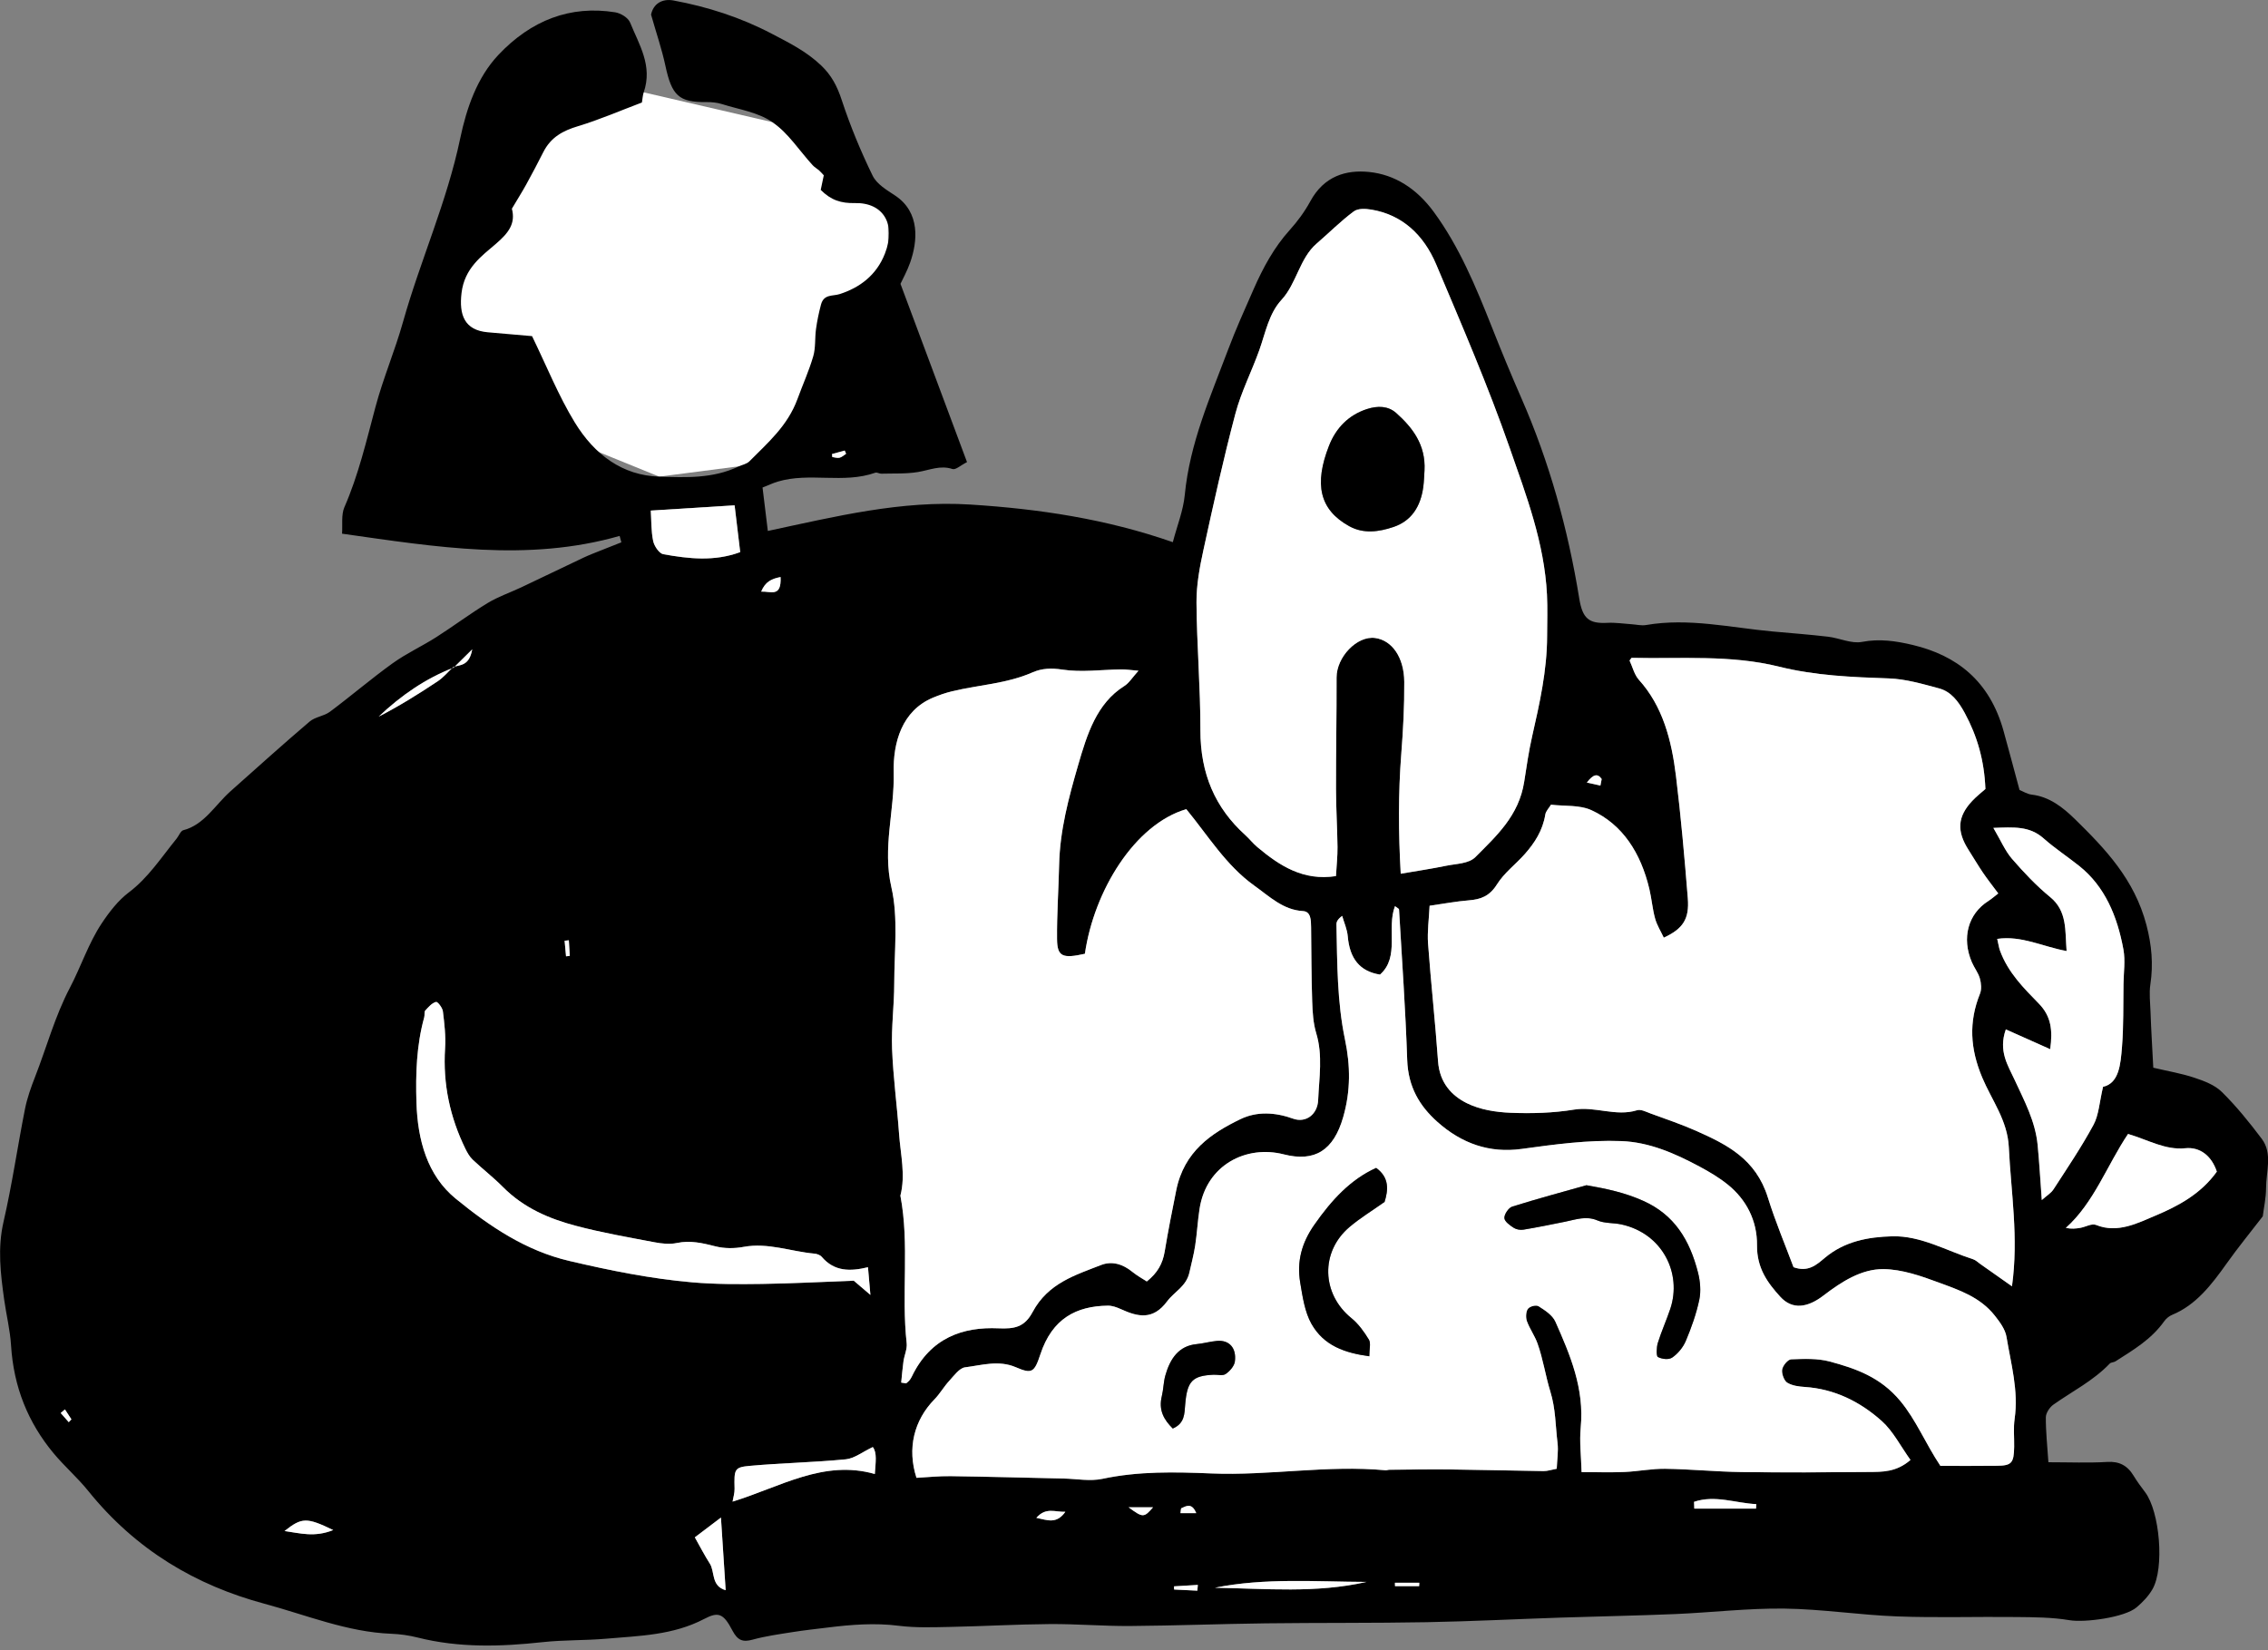
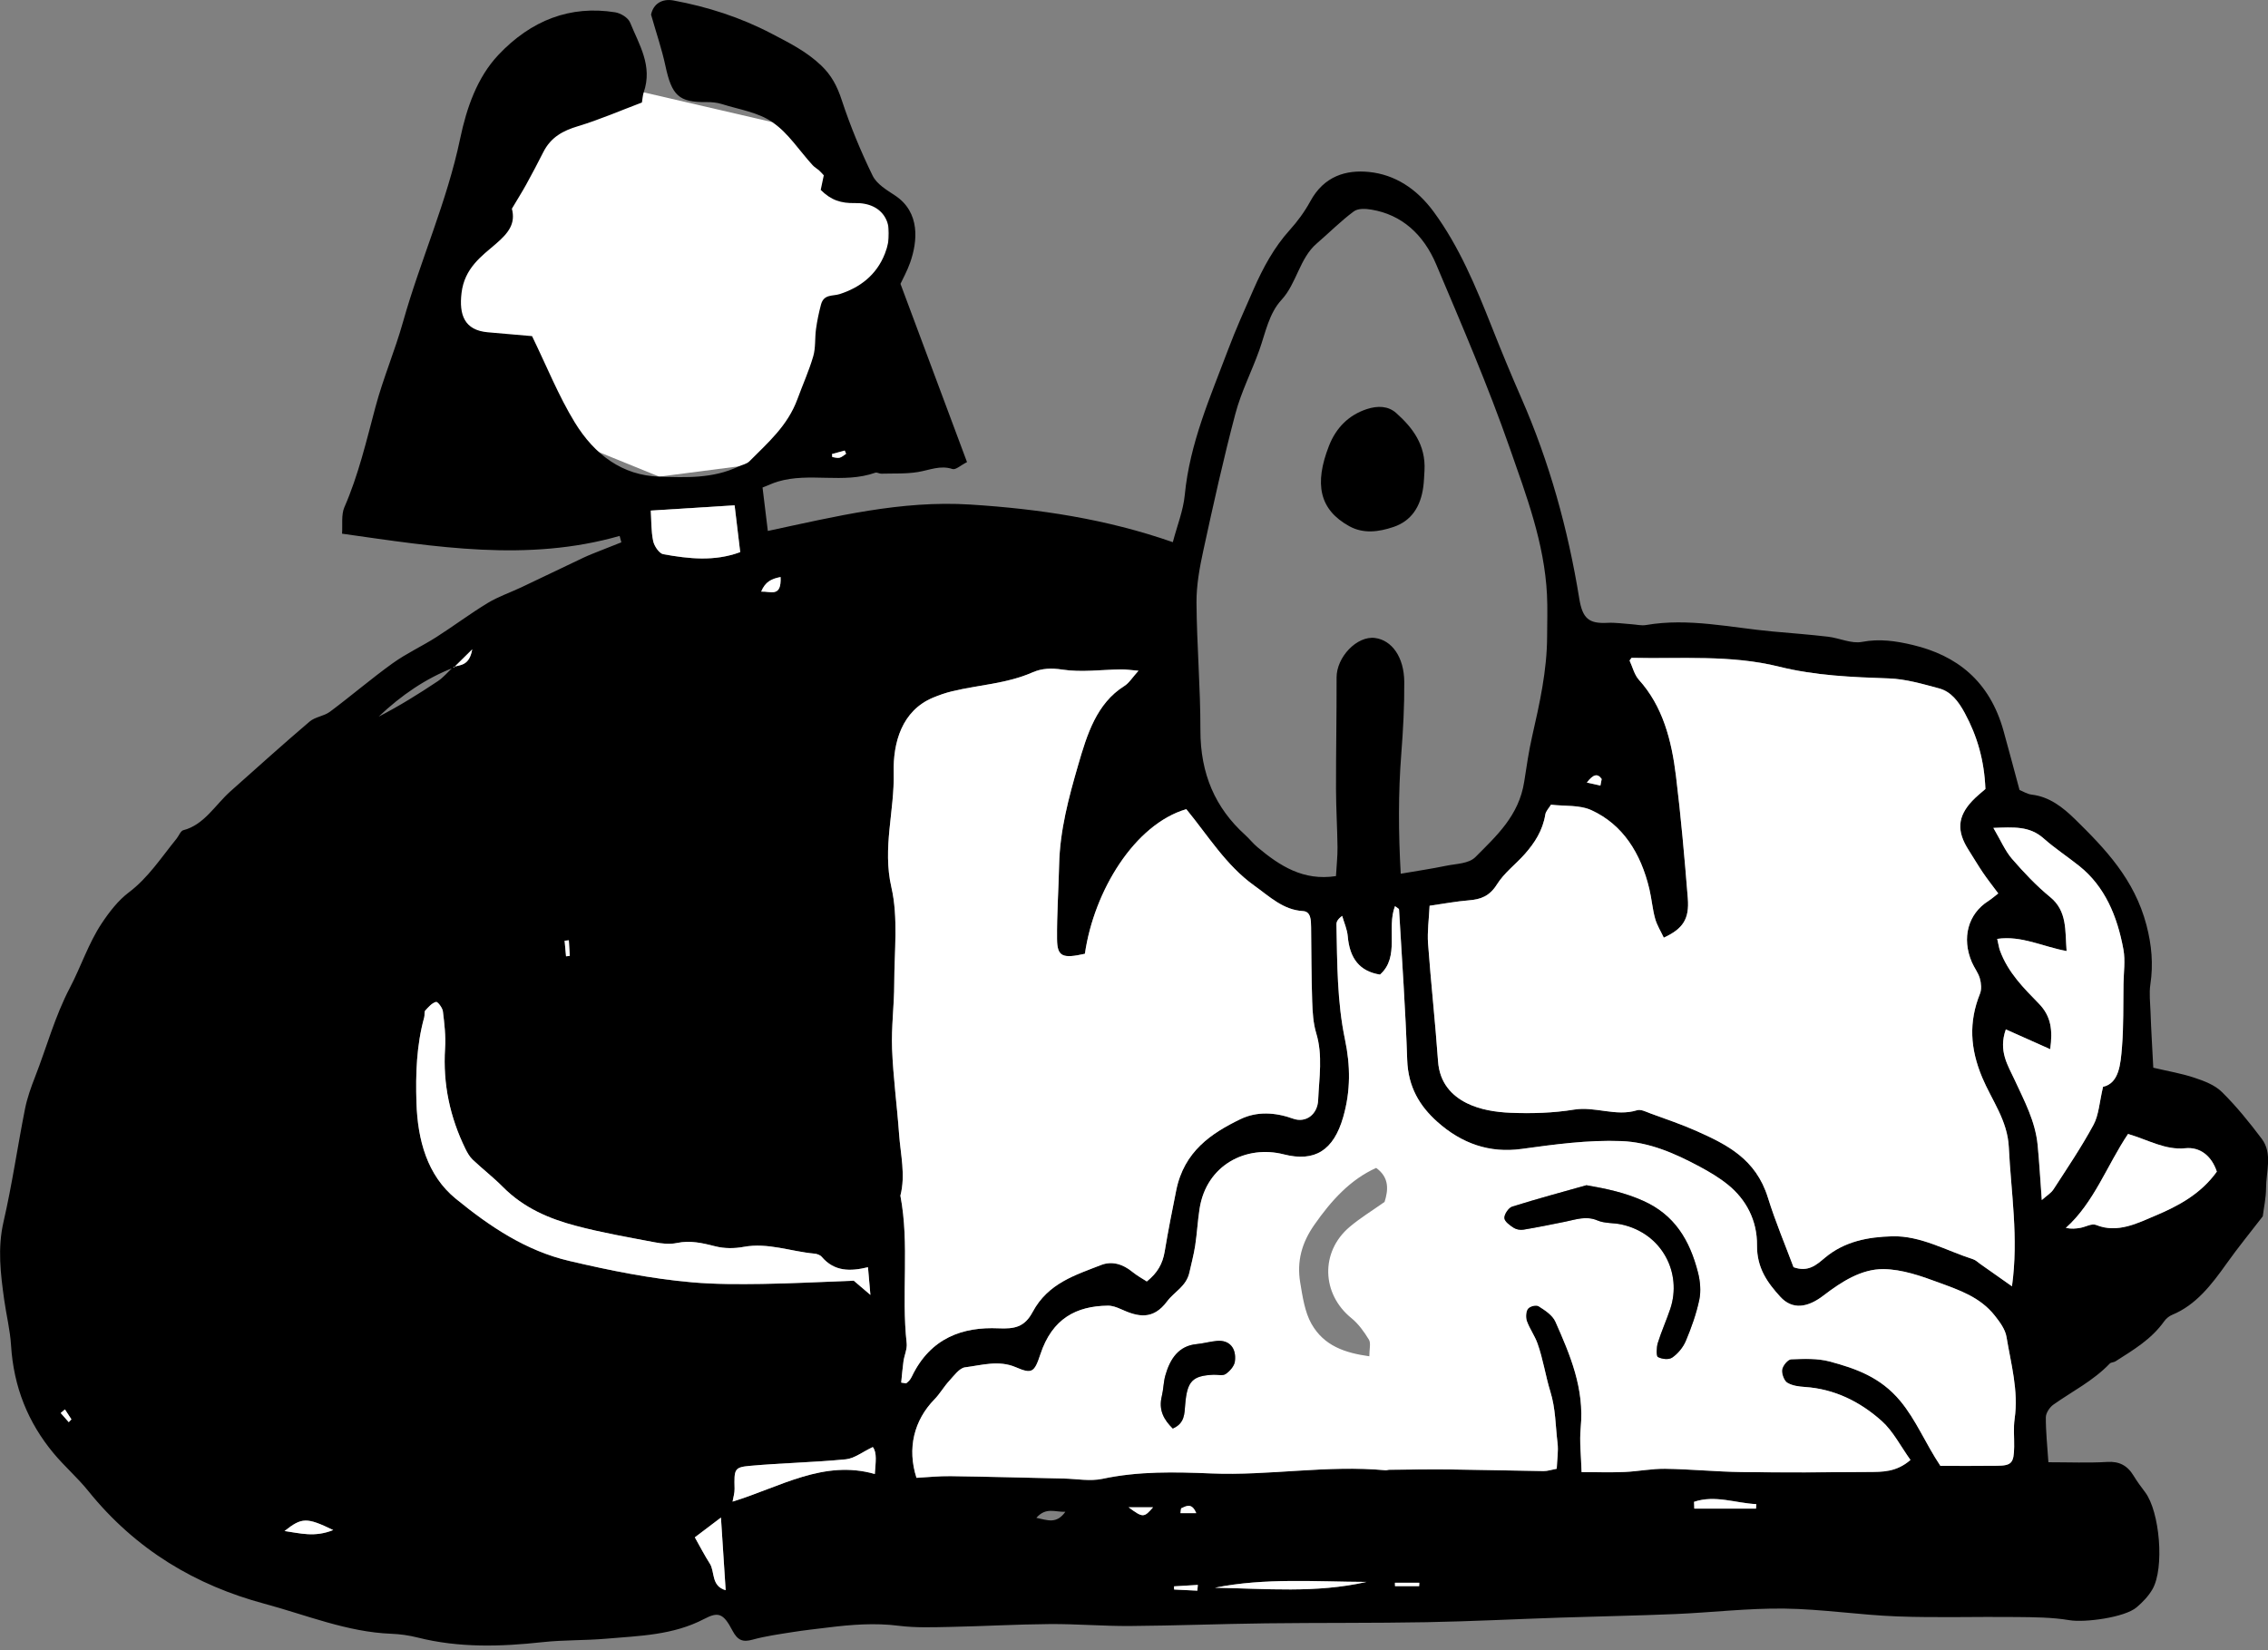
<svg xmlns="http://www.w3.org/2000/svg" id="Capa_1" x="0px" y="0px" viewBox="0 0 151.325 110.117" style="enable-background:new 0 0 151.325 110.117;" xml:space="preserve">
  <rect x="0" y="0" width="151.325" height="110.117" fill="#808080" stroke="none" />
  <style type="text/css">	.st0{fill:#FFFFFF;}</style>
  <g>
    <polygon class="st0" points="39.507,4.713 33.581,9.534 30.874,16.863 28.387,22.391 36.174,28.628 43.981,31.805    53.656,30.555 59.25,22.263 59.25,13.941 51.542,8.153 42.949,6.163  " />
    <g>
      <path d="M41.343,35.762c-6.143,1.756-12.25,0.737-18.521-0.15c0.043-0.588-0.062-1.266,0.156-1.765    c0.937-2.142,1.468-4.425,2.075-6.694c0.513-1.918,1.295-3.743,1.832-5.654c1.161-4.129,2.93-8.006,3.819-12.256    c0.427-2.042,1.136-4.082,2.549-5.579c2.181-2.312,4.794-3.322,7.788-2.844c0.365,0.058,0.866,0.351,1.003,0.69    c0.594,1.464,1.519,2.878,0.905,4.654c-0.065,0.186-0.073,0.398-0.12,0.676    c-1.421,0.536-2.827,1.147-4.275,1.584c-0.978,0.295-1.794,0.715-2.309,1.735    c-0.363,0.719-0.738,1.431-1.125,2.134c-0.28,0.508-0.588,0.995-0.967,1.634    c0.259,0.982-0.213,1.61-1.058,2.336c-0.96,0.825-2.104,1.627-2.301,3.287c-0.172,1.451,0.184,2.486,1.753,2.623    c0.984,0.086,1.969,0.171,2.952,0.257c0.972,1.996,1.768,3.988,2.85,5.757c1.324,2.164,3.183,3.539,5.635,3.619    c1.792,0.059,3.58,0.134,5.283-0.672c0.249-0.118,0.551-0.165,0.741-0.356c1.22-1.231,2.547-2.363,3.202-4.154    c0.348-0.954,0.769-1.879,1.053-2.855c0.165-0.566,0.099-1.213,0.183-1.816c0.076-0.549,0.19-1.095,0.332-1.627    c0.191-0.716,0.781-0.551,1.251-0.703c1.324-0.426,2.45-1.251,3.014-2.699c0.768-1.97-0.108-3.413-1.999-3.373    c-0.918,0.019-1.588-0.183-2.284-0.879c0.062-0.297,0.132-0.629,0.205-0.974    c-0.103-0.109-0.196-0.222-0.302-0.315c-0.144-0.128-0.315-0.221-0.445-0.363    c-0.884-0.97-1.646-2.163-2.672-2.865c-0.978-0.669-2.226-0.846-3.363-1.206    c-0.336-0.106-0.7-0.141-1.05-0.137c-1.837,0.021-2.309-0.428-2.737-2.428    c-0.234-1.095-0.599-2.154-0.956-3.409c0.15-0.722,0.739-1.084,1.494-0.944    c2.263,0.42,4.462,1.121,6.547,2.213c1.151,0.603,2.312,1.173,3.311,2.126c0.678,0.647,1.061,1.364,1.367,2.297    c0.57,1.733,1.27,3.426,2.06,5.046c0.282,0.58,0.947,0.966,1.496,1.329c1.707,1.127,1.505,3.08,1.012,4.479    c-0.201,0.57-0.496,1.097-0.645,1.42c1.502,4.025,2.952,7.909,4.439,11.894    c-0.432,0.218-0.754,0.535-0.973,0.462c-0.808-0.269-1.528,0.073-2.291,0.199    c-0.805,0.134-1.634,0.089-2.453,0.112c-0.135,0.004-0.288-0.105-0.405-0.064    c-2.134,0.754-4.379-0.047-6.517,0.596c-0.3,0.09-0.59,0.229-1.004,0.392    c0.13,1.068,0.253,2.076,0.353,2.898c4.512-0.964,8.903-2.054,13.512-1.762    c4.567,0.289,9.046,0.953,13.51,2.51c0.288-1.102,0.696-2.107,0.797-3.15    c0.335-3.473,1.704-6.533,2.881-9.67c0.517-1.378,1.121-2.716,1.711-4.058c0.634-1.444,1.373-2.802,2.408-3.948    c0.519-0.575,0.999-1.227,1.379-1.925c0.918-1.688,2.393-2.106,3.912-1.953c1.715,0.173,3.178,1.101,4.33,2.675    c1.689,2.306,2.792,4.957,3.858,7.649c0.634,1.603,1.291,3.196,1.98,4.769c1.863,4.25,3.108,8.721,3.863,13.377    c0.218,1.346,0.655,1.681,1.881,1.617c0.537-0.028,1.079,0.059,1.619,0.094c0.319,0.021,0.647,0.105,0.956,0.052    c2.844-0.491,5.639,0.174,8.451,0.431c1.232,0.112,2.467,0.204,3.697,0.349c0.761,0.089,1.547,0.482,2.263,0.345    c1.175-0.226,2.287-0.057,3.399,0.209c2.902,0.696,5.107,2.373,6.041,5.728c0.356,1.278,0.694,2.562,1.068,3.946    c0.226,0.089,0.515,0.274,0.817,0.31c1.155,0.137,2.047,0.817,2.89,1.644c2.019,1.981,3.958,4.003,4.76,7.056    c0.349,1.329,0.467,2.612,0.261,3.972c-0.089,0.587-0.008,1.209,0.011,1.814    c0.019,0.615,0.053,1.229,0.084,1.843c0.03,0.604,0.064,1.208,0.101,1.893c0.983,0.232,1.881,0.38,2.742,0.668    c0.647,0.216,1.353,0.475,1.843,0.959c0.958,0.945,1.827,2.021,2.653,3.118    c0.737,0.98,0.287,2.186,0.286,3.293c-0.001,0.642-0.145,1.283-0.218,1.877    c-0.8,1.04-1.644,2.07-2.42,3.162c-1.006,1.417-2.046,2.761-3.618,3.409    c-0.198,0.082-0.4,0.238-0.531,0.422c-0.873,1.232-2.085,1.931-3.262,2.687    c-0.116,0.074-0.291,0.056-0.382,0.151c-1.115,1.16-2.498,1.845-3.762,2.74    c-0.237,0.168-0.498,0.552-0.5,0.839c-0.006,0.961,0.1,1.923,0.171,3.002c1.394,0,2.666,0.055,3.931-0.02    c0.776-0.046,1.328,0.216,1.757,0.925c0.231,0.382,0.497,0.739,0.764,1.092c0.982,1.299,1.302,5.065,0.492,6.477    c-0.267,0.465-0.658,0.866-1.054,1.205c-0.801,0.686-3.473,1.031-4.478,0.862    c-1.167-0.196-2.365-0.199-3.55-0.212c-2.651-0.031-5.303,0.058-7.952-0.041    c-2.513-0.094-5.02-0.49-7.531-0.522c-2.423-0.03-4.848,0.262-7.274,0.365    c-2.551,0.108-5.104,0.152-7.656,0.237c-2.977,0.099-5.953,0.252-8.93,0.306    c-3.575,0.065-7.151,0.032-10.726,0.076c-3.02,0.037-6.04,0.156-9.061,0.178    c-1.784,0.013-3.569-0.142-5.354-0.129c-2.216,0.016-4.43,0.146-6.646,0.19    c-1.145,0.023-2.302,0.067-3.436-0.076c-1.602-0.203-3.181-0.078-4.766,0.12c-0.77,0.096-1.541,0.177-2.308,0.299    c-0.9,0.143-1.808,0.267-2.689,0.509c-0.634,0.174-0.988,0.059-1.34-0.616    c-0.595-1.14-0.934-1.265-1.877-0.77c-2.087,1.094-4.331,1.127-6.55,1.321    c-1.409,0.123-2.83,0.075-4.235,0.229c-2.794,0.305-5.571,0.389-8.334-0.307    c-0.579-0.146-1.178-0.23-1.77-0.253c-2.926-0.112-5.665-1.252-8.466-2.006    c-4.539-1.222-8.554-3.56-11.754-7.534c-0.711-0.882-1.576-1.627-2.311-2.512    c-1.689-2.035-2.659-4.4-2.832-7.2c-0.063-1.017-0.315-2.018-0.456-3.03c-0.241-1.732-0.454-3.435-0.044-5.213    c0.571-2.479,0.934-5.018,1.43-7.52c0.146-0.736,0.403-1.452,0.674-2.146c0.773-1.98,1.325-4.047,2.324-5.949    c0.731-1.393,1.242-2.969,2.115-4.285c0.514-0.775,1.114-1.548,1.819-2.078c1.286-0.966,2.168-2.336,3.181-3.581    c0.154-0.19,0.272-0.521,0.45-0.566c1.392-0.354,2.128-1.69,3.149-2.598c1.752-1.559,3.495-3.132,5.276-4.649    c0.382-0.325,0.954-0.356,1.359-0.658c1.411-1.052,2.76-2.211,4.185-3.235c0.92-0.661,1.948-1.13,2.901-1.737    c1.156-0.737,2.264-1.571,3.433-2.28c0.712-0.432,1.502-0.697,2.252-1.052c1.384-0.655,2.763-1.324,4.147-1.978    c0.378-0.178,0.767-0.324,1.153-0.48c0.457-0.184,0.916-0.362,1.374-0.543    C41.415,36.046,41.379,35.904,41.343,35.762z M30.274,44.549c-1.862,0.717-3.509,1.85-5.009,3.272    c1.361-0.7,2.667-1.512,3.95-2.368c0.375-0.251,0.685-0.627,1.026-0.946c0.467-0.15,1.067-0.058,1.268-1.176    C30.969,43.863,30.622,44.206,30.274,44.549z M129.466,97.816c1.135,0,2.46,0.012,3.784-0.004    c0.973-0.012,1.119-0.188,1.138-1.266c0.011-0.621-0.058-1.254,0.03-1.86c0.272-1.887-0.244-3.669-0.541-5.472    c-0.084-0.511-0.452-1.002-0.776-1.414c-0.988-1.255-2.389-1.713-3.725-2.208    c-1.201-0.446-2.471-0.891-3.713-0.903c-1.457-0.014-2.783,0.832-3.994,1.76c-1.07,0.821-2.083,0.969-2.888,0.083    c-0.829-0.912-1.567-1.895-1.551-3.434c0.018-1.655-0.725-3.057-1.937-4.038    c-0.587-0.476-1.241-0.862-1.896-1.213c-1.656-0.888-3.354-1.632-5.226-1.702c-2.235-0.084-4.447,0.223-6.655,0.525    c-2.121,0.29-3.98-0.347-5.624-1.817c-1.17-1.046-1.942-2.32-2.002-4.131    c-0.111-3.348-0.35-6.69-0.545-10.034c-0.003-0.052-0.115-0.096-0.271-0.218    c-0.573,1.475,0.341,3.388-1,4.566c-1.361-0.219-2.025-1.081-2.151-2.562    c-0.039-0.462-0.243-0.905-0.372-1.357c-0.303,0.223-0.386,0.401-0.382,0.577    c0.054,2.571,0.041,5.153,0.57,7.673c0.367,1.748,0.382,3.428-0.119,5.175c-0.637,2.223-1.893,3.019-3.967,2.489    c-2.494-0.638-5.164,0.695-5.618,3.639c-0.125,0.812-0.168,1.641-0.292,2.454    c-0.091,0.602-0.252,1.19-0.383,1.784c-0.207,0.94-1.009,1.286-1.491,1.935    c-0.946,1.272-1.953,1.032-3.071,0.522c-0.278-0.127-0.588-0.241-0.882-0.237    c-2.092,0.026-3.714,0.852-4.502,3.249c-0.406,1.237-0.578,1.311-1.642,0.857    c-1.146-0.489-2.265-0.132-3.381,0.008c-0.379,0.048-0.734,0.553-1.056,0.901    c-0.353,0.382-0.624,0.864-0.986,1.234c-1.367,1.398-1.835,3.278-1.201,5.239    c0.735-0.039,1.502-0.122,2.269-0.112c2.517,0.035,5.033,0.104,7.55,0.159c0.865,0.019,1.757,0.197,2.59,0.019    c2.41-0.513,4.823-0.46,7.252-0.359c3.877,0.161,7.743-0.574,11.625-0.212c0.09,0.008,0.182-0.033,0.273-0.033    c1.327-0.01,2.653-0.037,3.979-0.022c2.101,0.024,4.202,0.082,6.303,0.11c0.262,0.004,0.525-0.09,0.878-0.156    c0.024-0.606,0.12-1.177,0.053-1.723c-0.14-1.142-0.12-2.27-0.482-3.437    c-0.316-1.02-0.482-2.171-0.859-3.215c-0.186-0.516-0.519-0.966-0.705-1.482    c-0.085-0.235-0.061-0.653,0.075-0.819c0.14-0.171,0.545-0.272,0.714-0.164    c0.419,0.267,0.922,0.585,1.121,1.035c0.979,2.214,1.935,4.444,1.683,7.059c-0.091,0.948,0.031,1.923,0.058,2.971    c1.05,0,1.96,0.031,2.866-0.009c0.909-0.04,1.816-0.226,2.722-0.213c1.693,0.025,3.385,0.196,5.078,0.218    c2.833,0.038,5.666,0.021,8.499-0.004c0.901-0.008,1.831,0.02,2.78-0.803    c-0.647-0.901-1.157-1.917-1.908-2.59c-1.479-1.327-3.196-2.151-5.13-2.28    c-0.404-0.027-0.844-0.079-1.187-0.288c-0.205-0.125-0.384-0.607-0.337-0.875    c0.048-0.273,0.382-0.674,0.601-0.682c0.861-0.032,1.756-0.074,2.584,0.149c1.724,0.465,3.373,1.036,4.695,2.627    C127.852,94.763,128.455,96.294,129.466,97.816z M108.728,44.077c0.191,0.407,0.318,0.946,0.621,1.281    c1.599,1.769,2.184,4.037,2.475,6.412c0.333,2.711,0.572,5.438,0.791,8.164c0.112,1.387-0.318,2.039-1.602,2.635    c-0.193-0.412-0.452-0.82-0.579-1.274c-0.178-0.638-0.229-1.319-0.383-1.968    c-0.573-2.417-1.787-4.309-3.86-5.262c-0.801-0.368-1.774-0.258-2.704-0.37    c-0.14,0.233-0.342,0.427-0.379,0.655c-0.174,1.073-0.714,1.897-1.367,2.636c-0.611,0.691-1.372,1.25-1.862,2.031    c-0.497,0.792-1.089,0.997-1.857,1.059c-0.851,0.068-1.696,0.229-2.635,0.363    c-0.041,0.888-0.162,1.715-0.103,2.525c0.191,2.621,0.481,5.233,0.667,7.855    c0.102,1.447,0.922,2.298,1.918,2.793c0.888,0.441,1.935,0.602,2.92,0.642c1.409,0.058,2.841,0.016,4.234-0.211    c1.415-0.23,2.792,0.48,4.2,0.043c0.267-0.083,0.614,0.107,0.912,0.216c1.033,0.379,2.077,0.728,3.085,1.179    c1.994,0.893,3.935,1.848,4.737,4.428c0.507,1.631,1.172,3.198,1.713,4.65    c0.97,0.345,1.518-0.145,2.073-0.613c1.339-1.13,2.931-1.405,4.509-1.449c1.895-0.052,3.614,0.958,5.404,1.533    c0.17,0.054,0.316,0.203,0.471,0.312c0.661,0.465,1.322,0.932,2.117,1.492c0.453-3.257-0.066-6.27-0.211-9.29    c-0.086-1.788-1.14-3.129-1.774-4.642c-0.807-1.926-0.913-3.697-0.146-5.604c0.113-0.282,0.077-0.702-0.013-1.012    c-0.112-0.384-0.374-0.709-0.533-1.081c-0.692-1.614-0.252-3.222,1.092-4.077c0.221-0.14,0.422-0.32,0.67-0.511    c-0.38-0.512-0.716-0.936-1.022-1.386c-0.333-0.49-0.634-1.008-0.955-1.509c-0.81-1.264-0.746-2.234,0.247-3.287    c0.291-0.309,0.625-0.566,0.873-0.788c-0.075-1.906-0.547-3.533-1.379-5.07c-0.432-0.798-0.928-1.431-1.709-1.641    c-1.103-0.297-2.228-0.628-3.351-0.667c-2.458-0.085-4.911-0.184-7.317-0.782c-3.256-0.81-6.555-0.514-9.841-0.591    C108.846,43.897,108.818,43.963,108.728,44.077z M60.13,92.26c0.11,0.017,0.22,0.034,0.33,0.051    c0.071-0.063,0.149-0.118,0.211-0.191c0.063-0.074,0.119-0.16,0.162-0.251c1.248-2.618,3.434-3.338,5.782-3.231    c1.07,0.049,1.74-0.072,2.28-1.083c1.034-1.935,2.853-2.468,4.567-3.14c0.72-0.282,1.446-0.073,2.086,0.452    c0.316,0.259,0.675,0.452,0.968,0.644c0.715-0.568,1.061-1.186,1.195-2.003c0.224-1.362,0.496-2.714,0.766-4.066    c0.523-2.618,2.352-3.824,4.29-4.763c1.09-0.528,2.316-0.462,3.508-0.032c0.852,0.307,1.635-0.282,1.675-1.243    c0.062-1.483,0.322-2.972-0.129-4.458c-0.203-0.671-0.247-1.422-0.27-2.14    c-0.054-1.641-0.053-3.285-0.072-4.928c-0.006-0.479-0.009-1.053-0.545-1.083c-1.315-0.074-2.212-0.958-3.26-1.709    c-1.866-1.338-3.059-3.308-4.521-5.091c-3.45,1.01-6.161,5.457-6.766,9.649    c-1.496,0.336-1.847,0.192-1.859-0.979c-0.017-1.652,0.102-3.305,0.139-4.958    c0.051-2.305,0.64-4.482,1.265-6.641c0.598-2.064,1.235-4.128,3.086-5.291c0.318-0.2,0.547-0.581,0.943-1.018    c-0.533-0.043-0.846-0.093-1.159-0.089c-1.31,0.016-2.639,0.209-3.922,0.013    c-0.726-0.111-1.356-0.09-1.99,0.187c-1.727,0.757-3.574,0.83-5.358,1.259c-0.439,0.105-0.873,0.256-1.294,0.433    c-2.055,0.867-2.658,2.98-2.609,4.997c0.062,2.55-0.762,5.008-0.154,7.648c0.467,2.03,0.193,4.285,0.19,6.44    c-0.002,1.448-0.2,2.9-0.144,4.341c0.073,1.898,0.331,3.787,0.467,5.683c0.098,1.368,0.444,2.734,0.088,4.116    c0.618,3.255,0.054,6.574,0.419,9.846c0.043,0.385-0.155,0.799-0.213,1.205    C60.215,91.308,60.179,91.785,60.13,92.26z M89.138,58.461c0.041-0.718,0.11-1.327,0.103-1.935    c-0.015-1.293-0.098-2.586-0.1-3.879c-0.004-2.479,0.045-4.958,0.038-7.437    c-0.004-1.364,1.362-2.801,2.572-2.637c1.118,0.151,1.932,1.275,1.944,2.93c0.012,1.6-0.075,3.206-0.199,4.801    c-0.204,2.627-0.194,5.246-0.037,7.999c1.064-0.183,2.053-0.328,3.031-0.531c0.67-0.139,1.506-0.13,1.955-0.583    c1.383-1.395,2.898-2.748,3.252-5.022c0.158-1.015,0.304-2.037,0.531-3.034c0.499-2.194,0.992-4.385,0.998-6.671    c0.003-0.927,0.037-1.856-0.009-2.78c-0.174-3.459-1.382-6.622-2.477-9.764    c-1.454-4.171-3.201-8.216-4.912-12.268c-0.85-2.013-2.302-3.324-4.318-3.661    c-0.389-0.065-0.892-0.099-1.187,0.12c-0.868,0.645-1.65,1.435-2.479,2.148    c-1.129,0.973-1.339,2.667-2.334,3.744c-0.848,0.918-1.07,2.19-1.486,3.359c-0.507,1.425-1.207,2.778-1.595,4.239    c-0.798,3.008-1.472,6.06-2.136,9.111c-0.249,1.143-0.469,2.333-0.461,3.499    c0.02,2.838,0.266,5.675,0.261,8.512c-0.005,2.922,0.997,5.196,2.981,6.989c0.286,0.258,0.531,0.576,0.825,0.822    C85.392,57.782,86.96,58.797,89.138,58.461z M133.833,68.691c-0.512,1.446,0.142,2.404,0.588,3.372    c0.643,1.398,1.379,2.747,1.534,4.354c0.112,1.164,0.178,2.334,0.276,3.662c0.327-0.294,0.617-0.46,0.787-0.724    c0.914-1.414,1.86-2.81,2.666-4.301c0.351-0.649,0.392-1.512,0.634-2.531c1.075-0.242,1.173-1.51,1.266-2.687    c0.11-1.386,0.075-2.786,0.098-4.18c0.012-0.766,0.13-1.56-0.004-2.293c-0.407-2.228-1.24-4.216-2.953-5.58    c-0.783-0.624-1.619-1.17-2.372-1.837c-0.949-0.841-1.995-0.746-3.352-0.701    c0.492,0.835,0.787,1.537,1.241,2.062c0.792,0.915,1.63,1.803,2.546,2.552c1.155,0.945,0.991,2.244,1.099,3.603    c-1.591-0.288-3.003-1.049-4.63-0.81c0.092,0.397,0.118,0.599,0.185,0.781    c0.542,1.48,1.593,2.509,2.599,3.544c0.811,0.834,0.929,1.768,0.751,3.035    C135.756,69.549,134.818,69.131,133.833,68.691z M57.913,84.562c-1.184,0.284-2.236,0.3-3.085-0.689    c-0.113-0.131-0.322-0.201-0.493-0.217c-1.572-0.142-3.103-0.75-4.718-0.45    c-0.612,0.114-1.281,0.117-1.882-0.036c-0.859-0.22-1.682-0.412-2.574-0.223    c-0.482,0.102-1.011,0.043-1.502-0.051c-1.754-0.334-3.517-0.639-5.246-1.098    c-1.769-0.469-3.465-1.183-4.864-2.594c-0.64-0.645-1.354-1.196-2.013-1.819    c-0.202-0.191-0.358-0.464-0.487-0.729c-1.019-2.087-1.507-4.303-1.353-6.704    c0.052-0.815-0.044-1.649-0.146-2.463c-0.03-0.244-0.353-0.659-0.462-0.629    c-0.266,0.074-0.504,0.341-0.714,0.575c-0.078,0.086-0.028,0.303-0.069,0.449    c-0.516,1.858-0.579,3.786-0.519,5.692c0.079,2.51,0.724,4.862,2.618,6.411    c2.297,1.878,4.69,3.479,7.578,4.156c2.724,0.638,5.443,1.189,8.208,1.429c1.546,0.134,3.105,0.128,4.657,0.106    c1.995-0.029,3.989-0.137,6.117-0.215c0.199,0.17,0.548,0.468,1.11,0.948    C58.007,85.63,57.965,85.154,57.913,84.562z M141.987,75.668c-1.4,2.083-2.266,4.584-4.15,6.27    c0.381,0.08,0.68,0.047,0.977-0.006c0.352-0.064,0.753-0.309,1.042-0.191c1.43,0.582,2.783-0.128,3.969-0.628    c1.463-0.617,3.001-1.415,4.086-2.93c-0.362-1.088-1.149-1.657-2.103-1.561    C144.47,76.757,143.358,76.073,141.987,75.668z M43.422,34.071c0.042,0.65,0.018,1.363,0.16,2.032    c0.073,0.346,0.408,0.832,0.677,0.88c1.69,0.301,3.395,0.502,5.13-0.141c-0.139-1.158-0.264-2.204-0.374-3.122    C47.131,33.838,45.366,33.949,43.422,34.071z M48.878,100.203c3.193-0.981,6.081-2.819,9.492-1.842    c0.054-0.798,0.157-1.429-0.135-1.799c-0.691,0.326-1.232,0.762-1.801,0.818    c-2.126,0.207-4.264,0.246-6.391,0.436c-1.054,0.094-1.061,0.217-1.03,1.533    C49.02,99.632,48.925,99.92,48.878,100.203z M81.061,105.949c3.375,0.057,6.758,0.378,10.109-0.387    C87.796,105.55,84.414,105.276,81.061,105.949z M48.103,101.266c-0.646,0.489-1.154,0.874-1.743,1.32    c0.334,0.59,0.645,1.196,1.006,1.762c0.339,0.531,0.071,1.488,1.052,1.766    C48.31,104.464,48.211,102.93,48.103,101.266z M113.03,100.216c0.005,0.151,0.011,0.302,0.016,0.454    c1.373,0,2.745,0,4.118,0c0.006-0.1,0.012-0.2,0.018-0.299C115.799,100.308,114.443,99.74,113.03,100.216z     M22.233,102.1c-1.774-0.859-2.095-0.848-3.248,0.065C20.049,102.317,20.997,102.597,22.233,102.1z     M52.082,38.506c-0.608,0.115-1.019,0.311-1.294,0.971C51.422,39.446,52.146,39.89,52.082,38.506z     M71.083,100.882c-0.692,0.026-1.288-0.329-1.937,0.403C69.901,101.441,70.488,101.716,71.083,100.882z     M75.296,100.579c0.965,0.709,1.03,0.704,1.639,0C76.436,100.579,75.938,100.579,75.296,100.579z M94.688,105.843    c0.003-0.076,0.006-0.152,0.01-0.227c-0.541,0-1.083,0-1.625,0c0.001,0.076,0.003,0.152,0.004,0.227    C93.614,105.843,94.151,105.843,94.688,105.843z M79.889,106.145c0.011-0.128,0.023-0.256,0.034-0.383    c-0.53,0.032-1.06,0.063-1.589,0.095c0.002,0.071,0.004,0.141,0.006,0.212    C78.856,106.094,79.373,106.119,79.889,106.145z M106.782,52.422c0.029-0.146,0.057-0.292,0.086-0.438    c-0.276-0.401-0.573-0.308-0.991,0.236C106.238,52.301,106.51,52.362,106.782,52.422z M79.815,100.971    c-0.291-0.706-0.654-0.482-0.991-0.328c-0.041,0.019-0.034,0.169-0.061,0.328    C79.092,100.971,79.409,100.971,79.815,100.971z M37.767,63.814c0.084-0.009,0.167-0.018,0.25-0.028    c-0.021-0.347-0.042-0.694-0.063-1.04c-0.094,0.01-0.188,0.02-0.282,0.03    C37.704,63.122,37.736,63.468,37.767,63.814z M4.333,94.05c-0.094,0.08-0.189,0.16-0.283,0.24    c0.179,0.204,0.358,0.408,0.537,0.612c0.059-0.063,0.118-0.126,0.178-0.188    C4.62,94.493,4.477,94.271,4.333,94.05z M55.515,30.297c0.005,0.067,0.011,0.135,0.016,0.202    c0.163,0.019,0.335,0.081,0.487,0.044c0.155-0.037,0.291-0.172,0.435-0.265    c-0.031-0.07-0.062-0.141-0.094-0.212C56.079,30.144,55.797,30.221,55.515,30.297z" />
      <path class="st0" d="M129.466,97.816c-1.011-1.522-1.614-3.053-2.677-4.333c-1.322-1.591-2.971-2.162-4.695-2.627    c-0.827-0.223-1.722-0.181-2.584-0.149c-0.219,0.008-0.553,0.409-0.601,0.682    c-0.047,0.268,0.131,0.749,0.337,0.875c0.343,0.209,0.783,0.261,1.187,0.288c1.934,0.129,3.651,0.953,5.13,2.28    c0.751,0.674,1.26,1.689,1.908,2.59c-0.949,0.823-1.879,0.795-2.78,0.803    c-2.833,0.025-5.667,0.042-8.499,0.004c-1.693-0.023-3.385-0.194-5.078-0.218    c-0.906-0.013-1.813,0.173-2.722,0.213c-0.907,0.04-1.816,0.009-2.866,0.009    c-0.027-1.048-0.149-2.023-0.058-2.971c0.252-2.615-0.704-4.845-1.683-7.059    c-0.199-0.45-0.702-0.767-1.121-1.035c-0.169-0.108-0.574-0.007-0.714,0.164    c-0.136,0.167-0.159,0.584-0.075,0.819c0.185,0.517,0.518,0.966,0.705,1.482c0.376,1.043,0.543,2.195,0.859,3.215    c0.362,1.168,0.342,2.296,0.482,3.437c0.067,0.546-0.029,1.117-0.053,1.723    c-0.353,0.065-0.616,0.159-0.878,0.156c-2.101-0.028-4.202-0.086-6.303-0.11    c-1.326-0.015-2.653,0.011-3.979,0.022c-0.091,0.001-0.184,0.042-0.273,0.033    c-3.882-0.362-7.749,0.372-11.625,0.212c-2.429-0.101-4.841-0.154-7.252,0.359    c-0.833,0.177-1.725-0.001-2.59-0.019c-2.517-0.055-5.033-0.124-7.55-0.159    c-0.766-0.011-1.534,0.073-2.269,0.112c-0.634-1.962-0.166-3.841,1.201-5.239    c0.362-0.37,0.632-0.852,0.986-1.234c0.322-0.348,0.677-0.853,1.056-0.901c1.115-0.14,2.235-0.497,3.381-0.008    c1.063,0.454,1.235,0.379,1.642-0.857c0.788-2.397,2.41-3.224,4.502-3.249c0.294-0.004,0.604,0.111,0.882,0.237    c1.119,0.509,2.126,0.749,3.071-0.522c0.483-0.649,1.284-0.995,1.491-1.935c0.131-0.594,0.291-1.183,0.383-1.784    c0.124-0.813,0.167-1.641,0.292-2.454c0.454-2.945,3.124-4.278,5.618-3.639c2.074,0.531,3.33-0.266,3.967-2.489    c0.501-1.747,0.486-3.426,0.119-5.175c-0.529-2.521-0.516-5.103-0.57-7.673    c-0.004-0.176,0.079-0.354,0.382-0.577c0.129,0.452,0.332,0.896,0.372,1.357    c0.126,1.48,0.79,2.342,2.151,2.562c1.341-1.178,0.427-3.091,1-4.566c0.156,0.122,0.268,0.166,0.271,0.218    c0.194,3.344,0.434,6.686,0.545,10.034c0.06,1.812,0.833,3.086,2.002,4.131c1.643,1.47,3.503,2.107,5.624,1.817    c2.208-0.302,4.42-0.608,6.655-0.525c1.871,0.07,3.569,0.815,5.226,1.702c0.655,0.351,1.309,0.737,1.896,1.213    c1.211,0.982,1.954,2.383,1.937,4.038c-0.016,1.539,0.722,2.522,1.551,3.434c0.806,0.886,1.818,0.738,2.888-0.083    c1.211-0.929,2.537-1.774,3.994-1.76c1.243,0.012,2.512,0.457,3.713,0.903c1.336,0.496,2.737,0.954,3.725,2.208    c0.325,0.413,0.692,0.904,0.776,1.414c0.297,1.804,0.813,3.586,0.541,5.472    c-0.087,0.606-0.019,1.239-0.03,1.86c-0.019,1.078-0.165,1.255-1.138,1.266    C131.926,97.828,130.602,97.816,129.466,97.816z M105.851,79.09c-1.557,0.44-3.266,0.898-4.957,1.427    c-0.233,0.073-0.532,0.508-0.521,0.759c0.011,0.234,0.372,0.492,0.622,0.653    c0.183,0.118,0.444,0.16,0.656,0.124c0.932-0.155,1.859-0.344,2.786-0.532c0.71-0.144,1.391-0.404,2.144-0.084    c0.493,0.21,1.071,0.152,1.601,0.268c2.73,0.595,4.058,3.252,3.261,5.633c-0.257,0.768-0.592,1.502-0.832,2.276    c-0.091,0.293-0.107,0.878,0.004,0.936c0.276,0.144,0.722,0.202,0.96,0.037c0.369-0.255,0.72-0.671,0.905-1.111    c0.371-0.879,0.699-1.802,0.899-2.746c0.12-0.565,0.061-1.236-0.084-1.805c-0.561-2.206-1.589-3.862-3.642-4.787    C108.444,79.594,107.252,79.334,105.851,79.09z M91.82,77.935c-1.709,0.768-2.978,2.151-4.13,3.803    c-0.834,1.195-1.174,2.424-0.937,3.851c0.157,0.944,0.308,1.972,0.752,2.753    c0.836,1.474,2.24,1.937,3.858,2.162c0-0.458,0.114-0.877-0.023-1.103c-0.323-0.534-0.708-1.066-1.169-1.44    c-1.996-1.615-2.09-4.419-0.127-6.084c0.715-0.607,1.514-1.089,2.337-1.673    C92.632,79.41,92.708,78.576,91.82,77.935z M78.25,95.325c0.805-0.348,0.776-0.988,0.828-1.608    c0.131-1.562,0.48-1.915,1.896-1.981c0.273-0.013,0.603,0.088,0.806-0.05c0.266-0.181,0.575-0.525,0.614-0.839    c0.114-0.914-0.389-1.443-1.205-1.368c-0.453,0.042-0.9,0.172-1.354,0.215    c-1.172,0.112-1.765,0.951-2.086,2.108c-0.121,0.437-0.121,0.917-0.23,1.36    C77.291,94.089,77.644,94.724,78.25,95.325z" />
      <path class="st0" d="M108.728,44.077c0.091-0.114,0.119-0.18,0.145-0.179c3.285,0.077,6.585-0.219,9.841,0.591    c2.406,0.599,4.859,0.697,7.317,0.782c1.123,0.039,2.248,0.37,3.351,0.667c0.781,0.21,1.277,0.843,1.709,1.641    c0.832,1.537,1.304,3.164,1.379,5.07c-0.248,0.222-0.581,0.479-0.873,0.788c-0.993,1.053-1.058,2.023-0.247,3.287    c0.321,0.501,0.622,1.018,0.955,1.509c0.306,0.45,0.642,0.874,1.022,1.386c-0.248,0.19-0.449,0.37-0.67,0.511    c-1.344,0.855-1.784,2.462-1.092,4.077c0.159,0.371,0.421,0.696,0.533,1.081c0.09,0.31,0.127,0.73,0.013,1.012    c-0.766,1.908-0.66,3.679,0.146,5.604c0.634,1.513,1.687,2.854,1.774,4.642c0.145,3.021,0.664,6.034,0.211,9.29    c-0.795-0.561-1.456-1.027-2.117-1.492c-0.155-0.109-0.301-0.258-0.471-0.312    c-1.789-0.576-3.509-1.585-5.404-1.533c-1.579,0.043-3.171,0.319-4.509,1.449    c-0.555,0.468-1.104,0.959-2.073,0.613c-0.541-1.452-1.206-3.02-1.713-4.65    c-0.802-2.581-2.742-3.536-4.737-4.428c-1.008-0.451-2.052-0.8-3.085-1.179    c-0.297-0.109-0.645-0.299-0.912-0.216c-1.407,0.437-2.784-0.273-4.2-0.043    c-1.393,0.227-2.825,0.268-4.234,0.211c-0.985-0.04-2.031-0.201-2.92-0.642    c-0.996-0.495-1.816-1.346-1.918-2.793c-0.186-2.622-0.476-5.234-0.667-7.855c-0.059-0.81,0.061-1.637,0.103-2.525    c0.94-0.134,1.785-0.295,2.635-0.363c0.767-0.062,1.359-0.267,1.857-1.059c0.49-0.781,1.251-1.339,1.862-2.031    c0.653-0.739,1.193-1.563,1.367-2.636c0.037-0.228,0.239-0.422,0.379-0.655c0.93,0.112,1.904,0.002,2.704,0.37    c2.074,0.953,3.288,2.845,3.86,5.262c0.154,0.648,0.205,1.329,0.383,1.968    c0.127,0.454,0.386,0.861,0.579,1.274c1.285-0.596,1.714-1.248,1.602-2.635    c-0.219-2.726-0.459-5.453-0.791-8.164c-0.292-2.376-0.876-4.643-2.475-6.412    C109.045,45.023,108.918,44.484,108.728,44.077z" />
      <path class="st0" d="M60.13,92.26c0.049-0.474,0.085-0.952,0.152-1.423c0.058-0.406,0.256-0.82,0.213-1.205    c-0.365-3.271,0.199-6.591-0.419-9.846c0.356-1.382,0.009-2.748-0.088-4.116    c-0.135-1.897-0.394-3.785-0.467-5.683c-0.056-1.442,0.142-2.894,0.144-4.341    c0.003-2.155,0.277-4.411-0.19-6.44c-0.608-2.64,0.216-5.098,0.154-7.648c-0.049-2.018,0.553-4.13,2.609-4.997    c0.421-0.177,0.855-0.328,1.294-0.433c1.784-0.429,3.631-0.502,5.358-1.259c0.634-0.278,1.264-0.298,1.99-0.187    c1.283,0.196,2.612,0.004,3.922-0.013c0.313-0.004,0.627,0.046,1.159,0.089    c-0.397,0.437-0.625,0.819-0.943,1.018c-1.852,1.163-2.488,3.227-3.086,5.291    c-0.625,2.158-1.214,4.335-1.265,6.641c-0.037,1.653-0.155,3.306-0.139,4.958    c0.012,1.17,0.363,1.314,1.859,0.979c0.605-4.192,3.316-8.639,6.766-9.649c1.462,1.783,2.655,3.753,4.521,5.091    c1.048,0.751,1.945,1.635,3.26,1.709c0.535,0.03,0.539,0.604,0.545,1.083c0.019,1.643,0.018,3.287,0.072,4.928    c0.024,0.718,0.067,1.469,0.27,2.14c0.45,1.487,0.191,2.975,0.129,4.458    c-0.04,0.962-0.823,1.551-1.675,1.243c-1.192-0.43-2.418-0.496-3.508,0.032c-1.938,0.939-3.767,2.145-4.29,4.763    c-0.27,1.352-0.541,2.704-0.766,4.066c-0.134,0.816-0.481,1.435-1.195,2.003    c-0.293-0.192-0.652-0.385-0.968-0.644c-0.64-0.524-1.367-0.734-2.086-0.452    c-1.714,0.673-3.533,1.206-4.567,3.14c-0.54,1.01-1.21,1.131-2.28,1.083    c-2.348-0.106-4.534,0.613-5.782,3.231c-0.043,0.09-0.099,0.176-0.162,0.251    c-0.062,0.073-0.14,0.128-0.211,0.191C60.35,92.294,60.24,92.277,60.13,92.26z" />
-       <path class="st0" d="M89.138,58.461c-2.177,0.336-3.746-0.679-5.239-1.929c-0.293-0.246-0.539-0.563-0.825-0.822    c-1.985-1.793-2.987-4.067-2.981-6.989c0.005-2.837-0.241-5.674-0.261-8.512c-0.008-1.166,0.212-2.356,0.461-3.499    c0.665-3.051,1.339-6.103,2.136-9.111c0.388-1.462,1.088-2.814,1.595-4.239c0.416-1.169,0.638-2.441,1.486-3.359    c0.995-1.077,1.205-2.771,2.334-3.744c0.829-0.714,1.611-1.504,2.479-2.148c0.295-0.219,0.798-0.184,1.187-0.12    c2.016,0.337,3.468,1.648,4.318,3.661c1.711,4.051,3.458,8.096,4.912,12.268    c1.095,3.141,2.303,6.304,2.477,9.764c0.046,0.924,0.012,1.853,0.009,2.78c-0.006,2.286-0.499,4.477-0.998,6.671    c-0.227,0.997-0.373,2.019-0.531,3.034c-0.354,2.275-1.869,3.627-3.252,5.022    c-0.449,0.453-1.285,0.444-1.955,0.583c-0.979,0.203-1.968,0.348-3.031,0.531    c-0.156-2.752-0.167-5.372,0.037-7.999c0.124-1.595,0.211-3.201,0.199-4.801c-0.012-1.654-0.826-2.778-1.944-2.93    c-1.21-0.164-2.576,1.273-2.572,2.637c0.007,2.479-0.043,4.958-0.038,7.437c0.002,1.293,0.085,2.586,0.1,3.879    C89.247,57.134,89.178,57.743,89.138,58.461z M95.045,31.403c0.094-1.734-0.813-2.881-1.888-3.841    c-0.533-0.476-1.235-0.499-1.965-0.26c-1.199,0.393-2.048,1.241-2.52,2.449c-0.996,2.548-0.641,4.259,1.349,5.36    c0.948,0.525,1.968,0.386,2.953,0.055c1.177-0.396,1.812-1.334,1.991-2.681    C95.013,32.128,95.019,31.764,95.045,31.403z" />
      <path class="st0" d="M133.833,68.691c0.985,0.44,1.923,0.858,2.96,1.321c0.178-1.267,0.06-2.201-0.751-3.035    c-1.006-1.035-2.056-2.063-2.599-3.544c-0.067-0.183-0.093-0.384-0.185-0.781    c1.627-0.238,3.038,0.523,4.63,0.81c-0.108-1.359,0.056-2.658-1.099-3.603c-0.915-0.749-1.754-1.637-2.546-2.552    c-0.455-0.525-0.749-1.226-1.241-2.062c1.356-0.046,2.403-0.14,3.352,0.701    c0.753,0.667,1.588,1.212,2.372,1.837c1.713,1.364,2.546,3.352,2.953,5.58c0.134,0.734,0.016,1.527,0.004,2.293    c-0.022,1.394,0.012,2.795-0.098,4.18c-0.093,1.176-0.191,2.445-1.266,2.687    c-0.242,1.02-0.283,1.882-0.634,2.531c-0.805,1.491-1.751,2.887-2.666,4.301    c-0.171,0.264-0.46,0.43-0.787,0.724c-0.098-1.327-0.164-2.498-0.276-3.662    c-0.155-1.607-0.891-2.956-1.534-4.354C133.975,71.095,133.321,70.137,133.833,68.691z" />
      <path class="st0" d="M57.913,84.562c0.052,0.591,0.094,1.068,0.162,1.846c-0.562-0.48-0.911-0.778-1.11-0.948    c-2.128,0.079-4.122,0.187-6.117,0.215c-1.552,0.022-3.111,0.028-4.657-0.106c-2.765-0.24-5.484-0.79-8.208-1.429    c-2.888-0.677-5.281-2.278-7.578-4.156c-1.894-1.549-2.539-3.901-2.618-6.411    c-0.06-1.907,0.003-3.835,0.519-5.692c0.041-0.146-0.009-0.363,0.069-0.449c0.21-0.234,0.448-0.501,0.714-0.575    c0.109-0.03,0.432,0.385,0.462,0.629c0.101,0.814,0.198,1.649,0.146,2.463c-0.154,2.401,0.334,4.617,1.353,6.704    c0.13,0.265,0.285,0.538,0.487,0.729c0.658,0.623,1.373,1.174,2.013,1.819c1.399,1.411,3.095,2.125,4.864,2.594    c1.73,0.459,3.492,0.764,5.246,1.098c0.491,0.094,1.02,0.153,1.502,0.051c0.891-0.189,1.714,0.003,2.574,0.223    c0.601,0.154,1.27,0.15,1.882,0.036c1.616-0.299,3.146,0.308,4.718,0.45c0.171,0.015,0.38,0.086,0.493,0.217    C55.677,84.862,56.729,84.847,57.913,84.562z" />
      <path class="st0" d="M141.987,75.668c1.37,0.406,2.483,1.089,3.821,0.954c0.953-0.097,1.74,0.473,2.103,1.561    c-1.084,1.515-2.623,2.313-4.086,2.93c-1.186,0.5-2.539,1.21-3.969,0.628c-0.289-0.118-0.691,0.128-1.042,0.191    c-0.296,0.053-0.595,0.086-0.977,0.006C139.721,80.251,140.587,77.751,141.987,75.668z" />
      <path class="st0" d="M43.422,34.071c1.944-0.122,3.709-0.233,5.592-0.351c0.11,0.918,0.236,1.964,0.374,3.122    c-1.735,0.642-3.44,0.441-5.13,0.141c-0.269-0.048-0.604-0.534-0.677-0.88    C43.441,35.434,43.464,34.721,43.422,34.071z" />
      <path class="st0" d="M48.878,100.203c0.047-0.283,0.141-0.571,0.135-0.855c-0.032-1.316-0.024-1.438,1.03-1.533    c2.127-0.19,4.266-0.229,6.391-0.436c0.57-0.055,1.111-0.492,1.801-0.818c0.292,0.37,0.189,1.001,0.135,1.799    C54.959,97.384,52.071,99.222,48.878,100.203z" />
      <path class="st0" d="M81.061,105.949c3.354-0.673,6.735-0.399,10.109-0.387    C87.819,106.327,84.436,106.006,81.061,105.949z" />
      <path class="st0" d="M48.103,101.266c0.108,1.663,0.208,3.198,0.315,4.848c-0.981-0.279-0.712-1.235-1.052-1.766    c-0.361-0.566-0.673-1.172-1.006-1.762C46.949,102.14,47.456,101.756,48.103,101.266z" />
      <path class="st0" d="M113.03,100.216c1.412-0.476,2.769,0.092,4.152,0.154c-0.006,0.1-0.012,0.2-0.018,0.299    c-1.373,0-2.745,0-4.118,0C113.041,100.518,113.036,100.367,113.03,100.216z" />
-       <path class="st0" d="M30.239,44.507c-0.34,0.319-0.649,0.695-1.024,0.946c-1.283,0.856-2.588,1.668-3.95,2.368    c1.5-1.422,3.147-2.555,5.009-3.272L30.239,44.507z" />
      <path class="st0" d="M22.233,102.1c-1.236,0.497-2.184,0.217-3.248,0.065    C20.138,101.252,20.459,101.242,22.233,102.1z" />
      <path class="st0" d="M52.082,38.506c0.063,1.384-0.66,0.94-1.294,0.971C51.063,38.818,51.474,38.621,52.082,38.506z    " />
-       <path class="st0" d="M71.083,100.882c-0.594,0.834-1.181,0.559-1.937,0.403    C69.794,100.553,70.391,100.909,71.083,100.882z" />
      <path class="st0" d="M75.296,100.579c0.642,0,1.14,0,1.639,0C76.326,101.283,76.261,101.288,75.296,100.579z" />
      <path class="st0" d="M94.688,105.843c-0.537,0-1.074,0-1.611,0c-0.001-0.076-0.003-0.152-0.004-0.227    c0.541,0,1.083,0,1.625,0C94.694,105.691,94.691,105.767,94.688,105.843z" />
      <path class="st0" d="M79.889,106.145c-0.517-0.026-1.033-0.051-1.55-0.077c-0.002-0.071-0.004-0.141-0.006-0.212    c0.53-0.032,1.06-0.063,1.589-0.095C79.912,105.889,79.901,106.017,79.889,106.145z" />
      <path class="st0" d="M106.782,52.422c-0.272-0.061-0.544-0.121-0.905-0.202c0.418-0.544,0.715-0.637,0.991-0.236    C106.839,52.13,106.811,52.276,106.782,52.422z" />
      <path class="st0" d="M79.815,100.971c-0.405,0-0.723,0-1.052,0c0.027-0.159,0.021-0.309,0.061-0.328    C79.16,100.489,79.524,100.265,79.815,100.971z" />
      <path class="st0" d="M30.274,44.549c0.347-0.343,0.695-0.686,1.234-1.218c-0.201,1.117-0.801,1.025-1.269,1.176    C30.239,44.507,30.274,44.549,30.274,44.549z" />
      <path class="st0" d="M37.767,63.814c-0.032-0.346-0.063-0.692-0.095-1.038c0.094-0.01,0.188-0.02,0.282-0.03    c0.021,0.347,0.042,0.694,0.063,1.04C37.934,63.795,37.851,63.805,37.767,63.814z" />
      <path class="st0" d="M4.333,94.05c0.144,0.221,0.288,0.442,0.432,0.663c-0.059,0.063-0.118,0.126-0.178,0.188    c-0.179-0.204-0.358-0.408-0.537-0.612C4.144,94.21,4.238,94.13,4.333,94.05z" />
      <path class="st0" d="M55.515,30.297c0.282-0.077,0.563-0.154,0.845-0.231c0.031,0.07,0.062,0.141,0.094,0.212    c-0.144,0.092-0.28,0.227-0.435,0.265c-0.153,0.037-0.324-0.025-0.487-0.044    C55.526,30.432,55.521,30.365,55.515,30.297z" />
      <path d="M105.851,79.09c1.402,0.243,2.593,0.504,3.804,1.049c2.053,0.924,3.08,2.581,3.642,4.787    c0.145,0.569,0.204,1.24,0.084,1.805c-0.2,0.944-0.528,1.866-0.899,2.746    c-0.186,0.441-0.536,0.857-0.905,1.111c-0.238,0.164-0.683,0.107-0.96-0.037c-0.111-0.058-0.095-0.643-0.004-0.936    c0.24-0.773,0.575-1.508,0.832-2.276c0.796-2.381-0.532-5.038-3.261-5.633c-0.531-0.116-1.108-0.058-1.601-0.268    c-0.753-0.32-1.433-0.06-2.144,0.084c-0.927,0.188-1.854,0.377-2.786,0.532c-0.212,0.035-0.474-0.007-0.656-0.124    c-0.25-0.161-0.612-0.419-0.622-0.653c-0.011-0.251,0.288-0.686,0.521-0.759    C102.585,79.988,104.294,79.53,105.851,79.09z" />
-       <path d="M91.82,77.935c0.887,0.641,0.811,1.475,0.56,2.269c-0.824,0.584-1.622,1.067-2.337,1.673    c-1.963,1.664-1.869,4.469,0.127,6.084c0.461,0.373,0.846,0.906,1.169,1.44c0.137,0.226,0.023,0.645,0.023,1.103    c-1.618-0.224-3.022-0.688-3.858-2.162c-0.443-0.781-0.595-1.81-0.752-2.753    c-0.237-1.427,0.104-2.656,0.937-3.851C88.843,80.086,90.111,78.703,91.82,77.935z" />
      <path d="M78.25,95.325c-0.605-0.601-0.959-1.236-0.73-2.164c0.109-0.443,0.108-0.922,0.23-1.36    c0.322-1.157,0.914-1.996,2.086-2.108c0.453-0.043,0.9-0.174,1.354-0.215c0.817-0.075,1.319,0.454,1.205,1.368    c-0.039,0.314-0.348,0.658-0.614,0.839c-0.204,0.139-0.533,0.038-0.806,0.05    c-1.416,0.066-1.765,0.419-1.896,1.981C79.026,94.337,79.055,94.977,78.25,95.325z" />
      <path d="M95.045,31.403c-0.025,0.361-0.032,0.725-0.08,1.081c-0.179,1.347-0.815,2.285-1.991,2.681    c-0.985,0.331-2.005,0.47-2.953-0.055c-1.99-1.101-2.345-2.812-1.349-5.36c0.472-1.208,1.32-2.055,2.52-2.449    c0.73-0.239,1.432-0.217,1.965,0.26C94.232,28.522,95.139,29.67,95.045,31.403z" />
    </g>
  </g>
</svg>